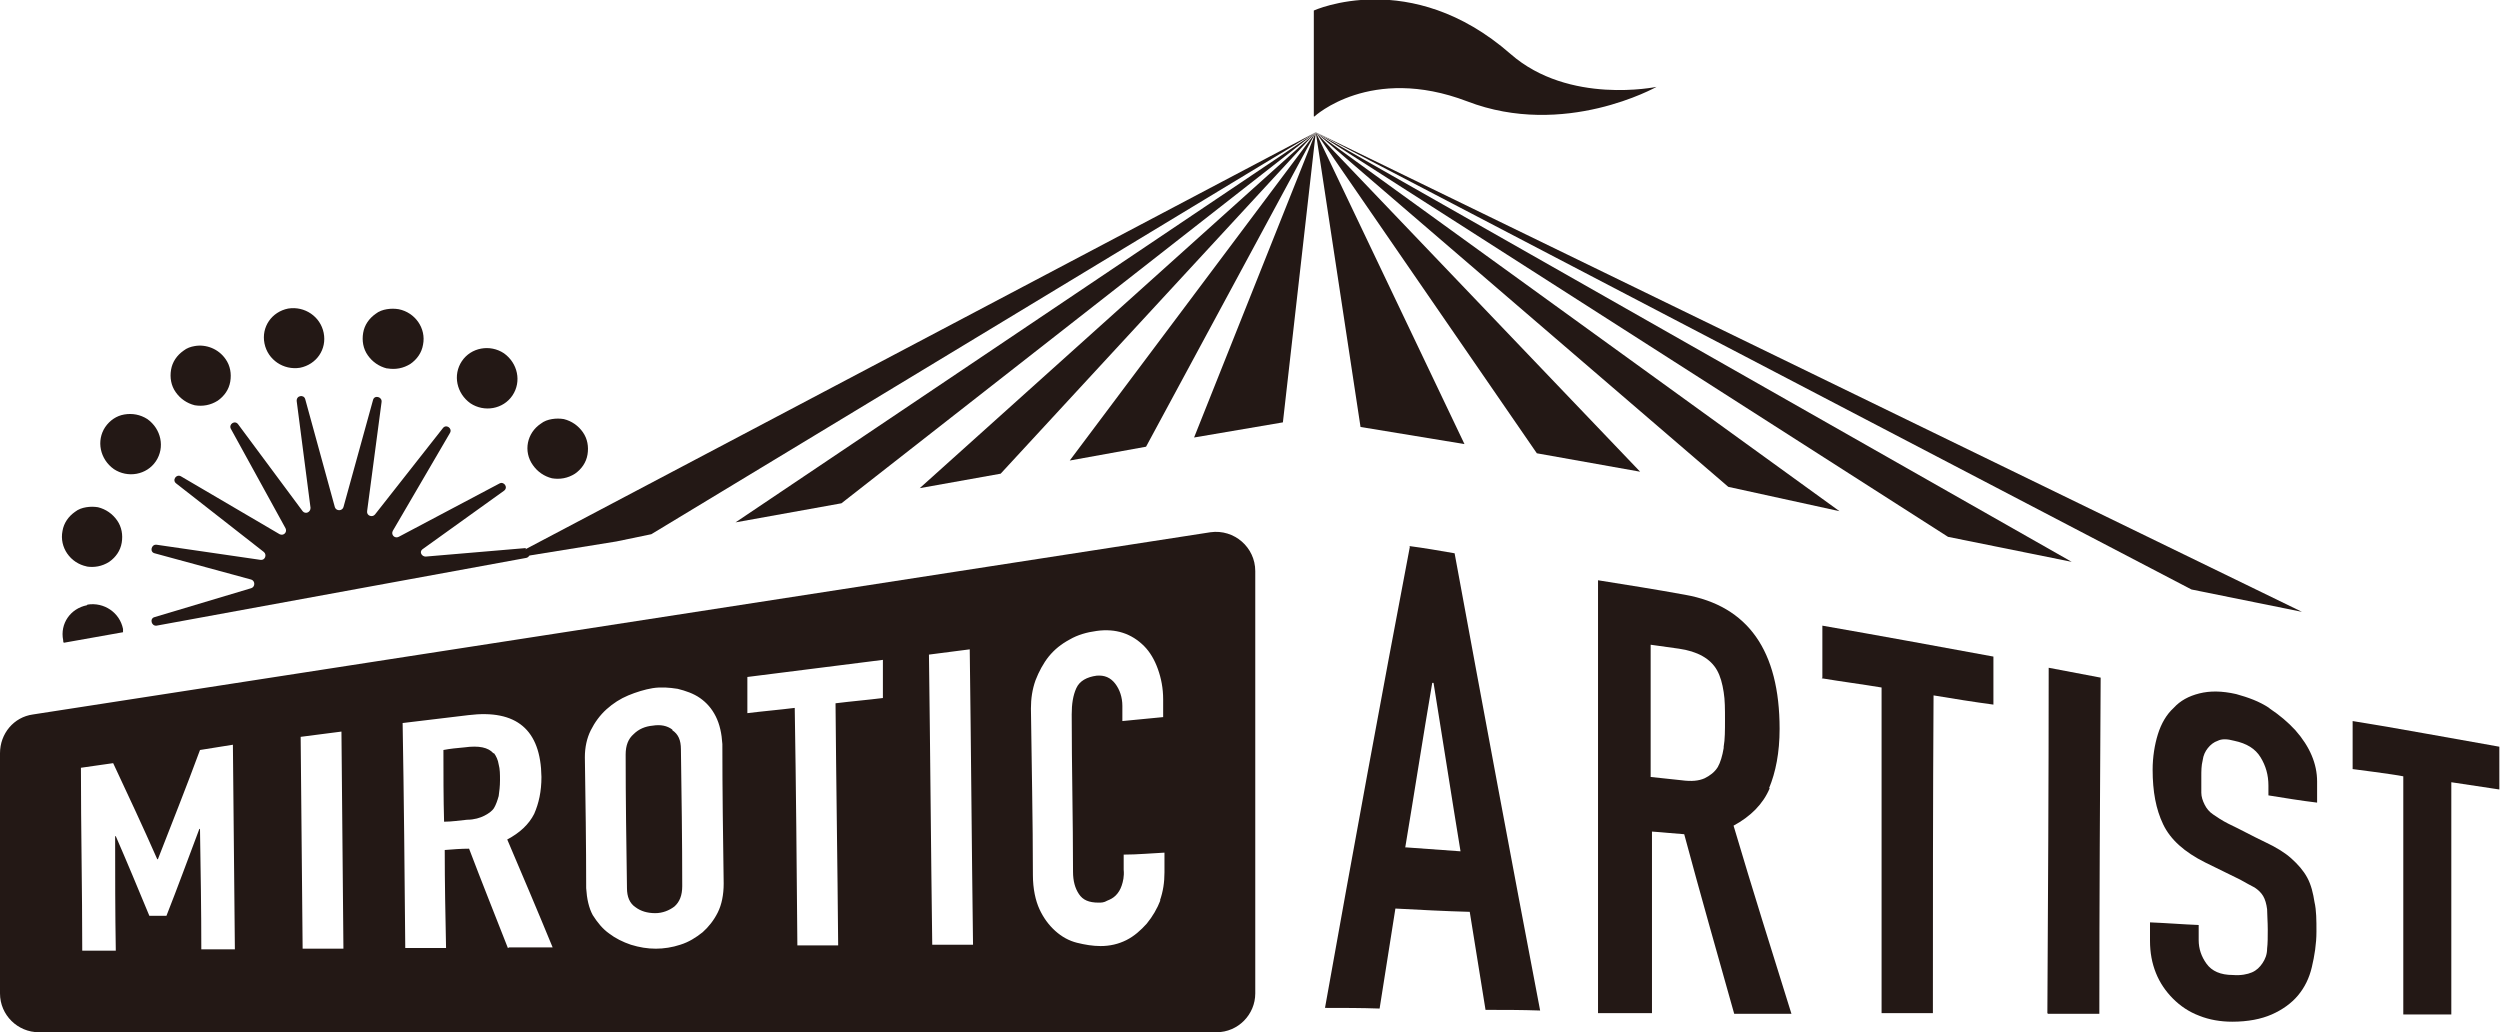
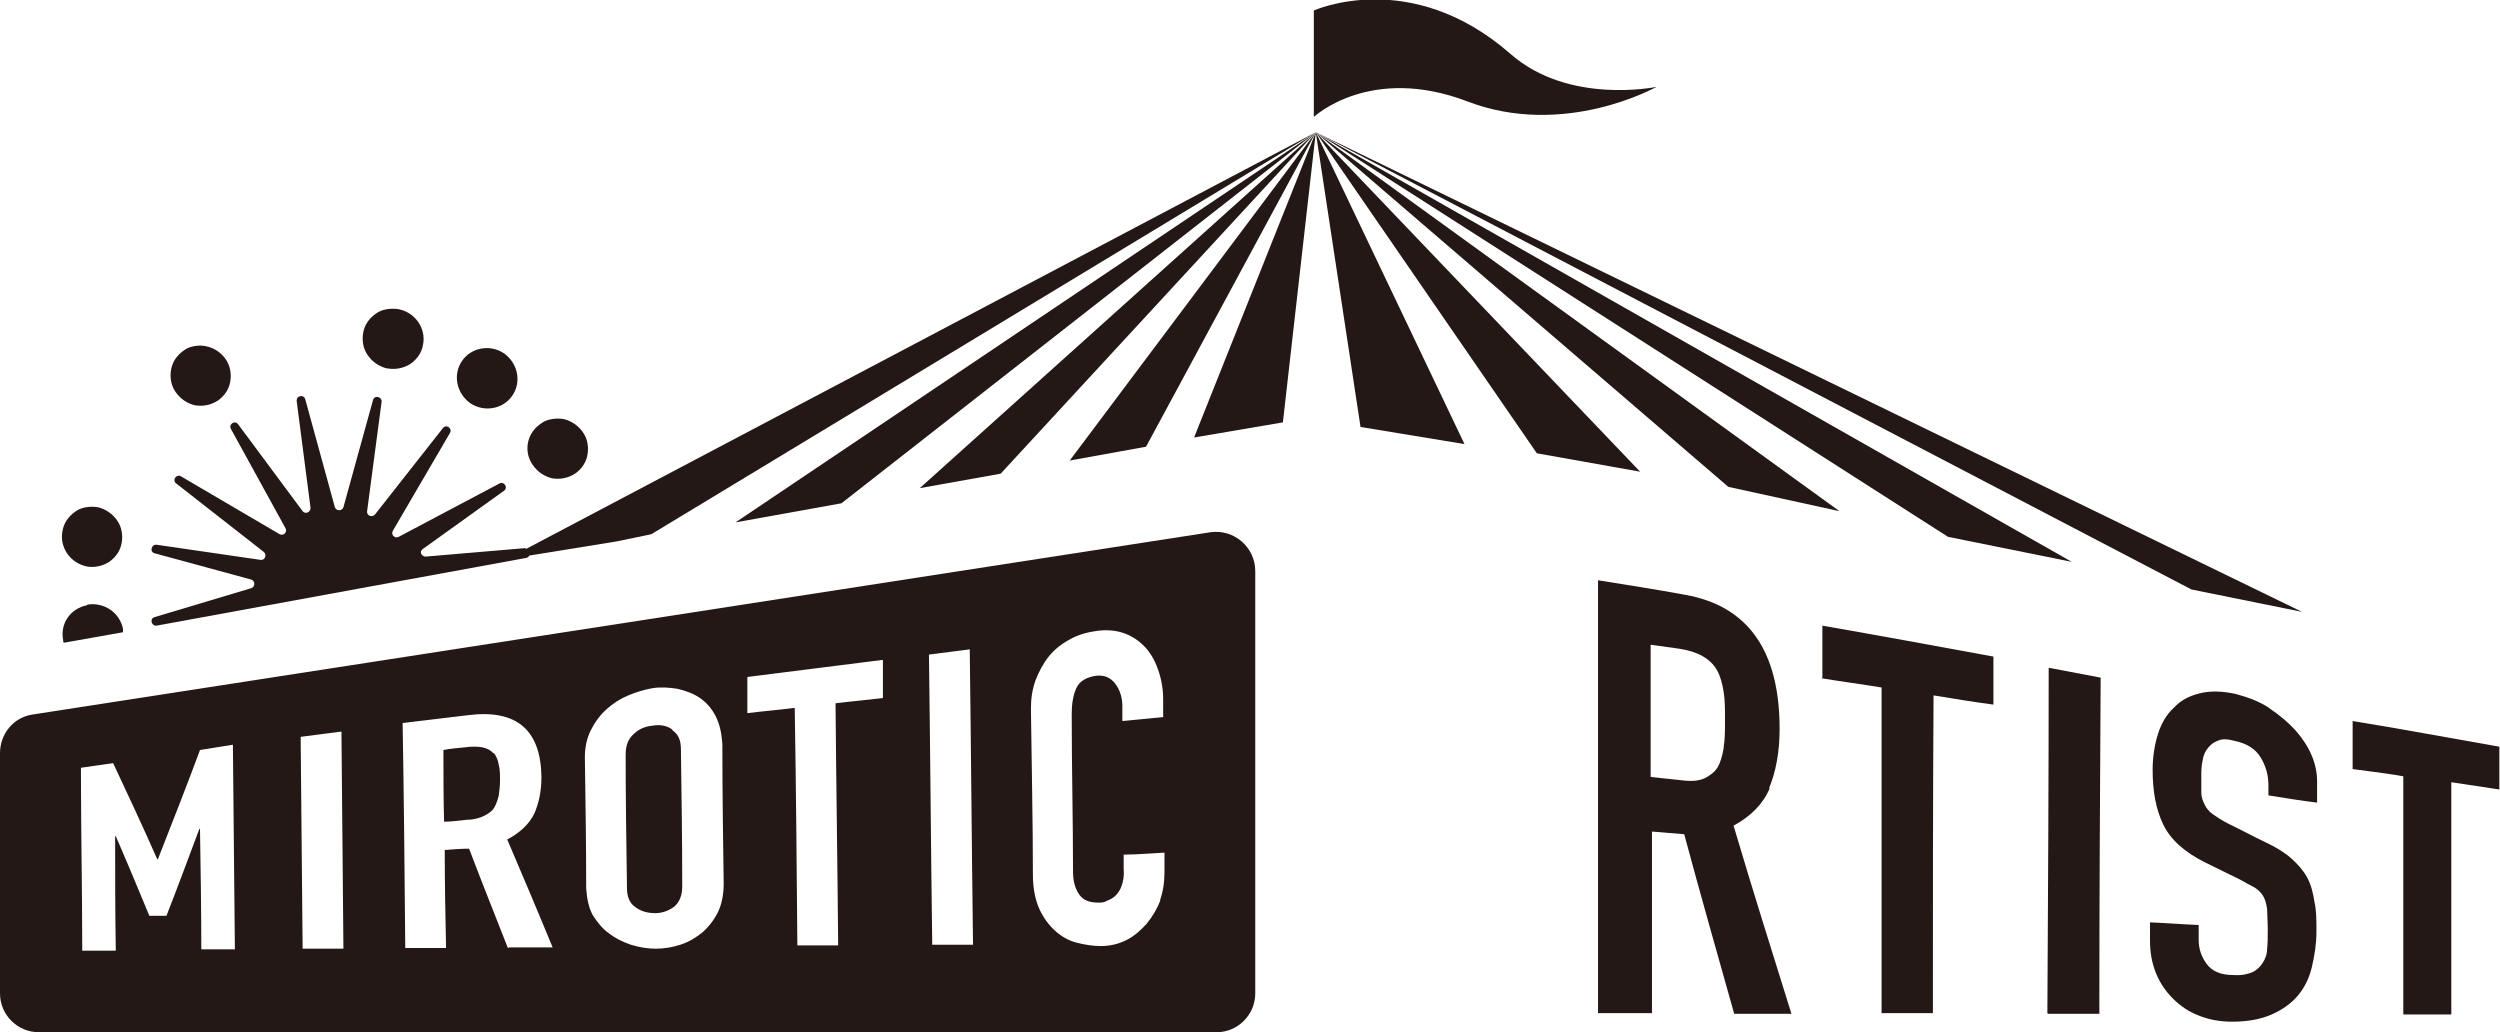
<svg xmlns="http://www.w3.org/2000/svg" id="_レイヤー_1" data-name="レイヤー 1" version="1.1" viewBox="0 0 380 156.9">
  <defs>
    <style>
      .cls-1 {
        fill: #231815;
        stroke-width: 0px;
      }
    </style>
  </defs>
  <g>
-     <path class="cls-1" d="M45.6,55.9c2.5-.5,4.1-2.8,3.6-5.3-.5-2.5-2.9-4.1-5.4-3.7-2.5.5-4.1,2.8-3.6,5.3.5,2.5,2.9,4.1,5.4,3.7Z" />
    <path class="cls-1" d="M58.9,56h0c1.2.2,2.4,0,3.5-.7,1-.7,1.7-1.7,1.9-2.9.5-2.5-1.2-4.9-3.7-5.4-.6-.1-1.2-.1-1.8,0-.6.1-1.2.3-1.7.7-1,.7-1.7,1.7-1.9,2.9-.2,1.2,0,2.4.7,3.4.7,1,1.7,1.7,2.9,2Z" />
    <path class="cls-1" d="M13.2,92c-2.5.5-4.1,2.8-3.6,5.3,0,.1,0,.3.1.4l9-1.6c0-.2,0-.3,0-.5-.5-2.5-2.9-4.1-5.4-3.7Z" />
-     <path class="cls-1" d="M22.4,63.7c-1.1-.7-2.3-.9-3.5-.7-1.2.2-2.2.9-2.9,1.9-1.4,2.1-.8,4.9,1.3,6.4,2.1,1.4,5,.9,6.4-1.2,1.4-2.1.8-4.9-1.3-6.4Z" />
    <path class="cls-1" d="M71.5,61.3c2.1,1.4,5,.9,6.4-1.2,1.4-2.1.8-4.9-1.3-6.4-2.1-1.4-5-.9-6.4,1.2-1.4,2.1-.8,4.9,1.3,6.4Z" />
    <path class="cls-1" d="M13.1,86.1c1.2.2,2.4,0,3.5-.7,1-.7,1.7-1.7,1.9-2.9.2-1.2,0-2.4-.7-3.4-.7-1-1.7-1.7-2.9-2-.6-.1-1.2-.1-1.8,0-.6.1-1.2.3-1.7.7-1,.7-1.7,1.7-1.9,2.9-.5,2.5,1.2,4.9,3.7,5.4Z" />
    <path class="cls-1" d="M29.6,61.6c1.2.2,2.4,0,3.5-.7,1-.7,1.7-1.7,1.9-2.9.2-1.2,0-2.4-.7-3.4-1.1-1.6-3-2.3-4.7-2-.6.1-1.2.3-1.7.7-1,.7-1.7,1.7-1.9,2.9-.2,1.2,0,2.4.7,3.4.7,1,1.7,1.7,2.9,2Z" />
    <path class="cls-1" d="M88.6,65.7c-.7-1-1.7-1.7-2.9-2-.6-.1-1.2-.1-1.8,0-.6.1-1.2.3-1.7.7-2.1,1.4-2.7,4.2-1.2,6.3.7,1,1.7,1.7,2.9,2,1.2.2,2.4,0,3.5-.7,1-.7,1.7-1.7,1.9-2.9.2-1.2,0-2.4-.7-3.4Z" />
    <path class="cls-1" d="M80,83.3l-15.3,1.3c-.6,0-1-.7-.5-1.1,0,0,0,0,0,0l12.4-8.9c.7-.5,0-1.5-.7-1.1l-15.3,8.1c-.6.3-1.2-.3-.9-.9l8.7-14.9c.4-.7-.6-1.4-1.1-.7l-10.3,13.1c-.4.5-1.3.2-1.2-.5l2.2-16.6c.1-.8-1.1-1.1-1.3-.3l-4.5,16.3c-.2.6-1.1.6-1.3,0l-4.5-16.4c-.2-.8-1.4-.6-1.3.3l2.1,16.2c0,.7-.8,1-1.2.5l-9.8-13.2c-.5-.7-1.5,0-1.1.7l8.3,15.1c.3.6-.3,1.2-.9.9l-15-8.8c-.7-.4-1.4.6-.7,1.1l13.3,10.4c.5.4.2,1.3-.5,1.2l-15.8-2.3c-.8-.1-1.1,1.1-.3,1.3l14.7,4c.6.2.6,1.1,0,1.3l-14.7,4.4c-.8.2-.5,1.4.3,1.3l56.2-10.3c.8-.2.6-1.4-.2-1.3Z" />
  </g>
  <path class="cls-1" d="M199.8,17.7s8.5-7.9,23.2-2.3c14.8,5.7,28.8-2.2,28.8-2.2,0,0-13.3,2.8-22.2-5-15.2-13.3-29.9-6.6-29.9-6.6v16.1Z" />
  <polygon class="cls-1" points="200 20.1 206.8 64.9 222.6 67.5 200 20.1" />
  <polygon class="cls-1" points="181.5 66.5 195 64.2 200 20.1 181.5 66.5" />
  <polygon class="cls-1" points="174.2 67.9 200 20.1 162.6 70 174.2 67.9" />
  <polygon class="cls-1" points="200 20.1 77 85 93.7 82.3 99 81.2 200 20.1" />
  <polygon class="cls-1" points="127.9 76.5 200 20.1 111.8 79.4 127.9 76.5" />
  <polygon class="cls-1" points="152.1 72 200 20.1 139.8 74.2 152.1 72" />
  <g>
    <path class="cls-1" d="M102.2,110.9c-.8-.6-1.8-.8-3-.6-1.1.1-2.1.5-2.9,1.3-.8.7-1.2,1.7-1.2,3.1,0,6.8.1,13.5.2,20.3,0,1.3.4,2.3,1.3,2.9.8.6,1.8.9,3,.9,1.1,0,2.1-.4,2.9-1,.8-.7,1.2-1.7,1.2-3.1,0-6.9-.1-13.9-.2-20.8,0-1.4-.4-2.3-1.3-2.9Z" />
    <path class="cls-1" d="M184,80.9L5,108.6c-2.9.4-5,2.9-5,5.9v36.5c0,3.3,2.7,5.9,5.9,5.9h179c3.3,0,5.9-2.7,5.9-5.9v-64.2c0-3.6-3.2-6.4-6.8-5.9ZM30.6,144.5c0-6.2-.1-12.3-.2-18.5,0,0,0,0-.1,0-1.7,4.5-3.3,8.9-5,13.2-.9,0-1.7,0-2.6,0-1.7-4.1-3.4-8.2-5.1-12.1,0,0,0,0-.1,0,0,5.8,0,11.6.1,17.4-1.7,0-3.4,0-5.1,0,0-9.3-.2-18.5-.2-27.8,1.6-.2,3.3-.5,4.9-.7,2.2,4.7,4.5,9.6,6.7,14.6,0,0,0,0,.1,0,2.1-5.4,4.3-10.9,6.4-16.6,1.7-.3,3.3-.5,5-.8l.3,31.1c-1.7,0-3.4,0-5.1,0ZM46,144.3c-.1-10.8-.2-21.5-.3-32.3,2.1-.3,4.1-.5,6.2-.8.1,11,.2,22,.3,33-2.1,0-4.1,0-6.2,0ZM77.2,144.1c-2-5.1-4-10.1-5.9-15.1-1.2,0-2.5.1-3.7.2,0,5,.1,10,.2,14.9-2.1,0-4.1,0-6.2,0-.1-11.4-.2-22.8-.4-34.2,3.3-.4,6.7-.8,10-1.2,7.3-.9,11,2.2,11.1,9.4,0,2.2-.4,4-1.1,5.6-.8,1.6-2.2,2.9-4.1,3.9,2.3,5.4,4.6,10.8,6.9,16.4-2.2,0-4.4,0-6.6,0ZM109.1,138.7c-.6,1.2-1.4,2.2-2.3,3-1,.8-2.1,1.5-3.4,1.9-1.2.4-2.5.6-3.7.6-1.3,0-2.5-.2-3.8-.6-1.2-.4-2.4-1-3.3-1.7-1-.7-1.8-1.7-2.5-2.8-.6-1.1-.9-2.5-1-4.1,0-6.6-.1-13.3-.2-19.9,0-1.5.3-2.9.9-4.1.6-1.2,1.4-2.3,2.4-3.2,1-.9,2.1-1.6,3.3-2.1,1.2-.5,2.5-.9,3.7-1.1,1.3-.2,2.5-.1,3.8.1,1.2.3,2.4.7,3.4,1.4,1,.7,1.8,1.6,2.4,2.8.6,1.2.9,2.6,1,4.2,0,7.1.1,14.2.2,21.2,0,1.7-.3,3.2-.9,4.4ZM127.4,143.7c-2.1,0-4.1,0-6.2,0-.1-12-.2-24.1-.4-36.1-2.4.3-4.8.5-7.2.8,0-1.8,0-3.7,0-5.5,6.9-.9,13.7-1.7,20.6-2.6,0,1.9,0,3.9,0,5.8-2.4.3-4.8.5-7.2.8.1,12.2.3,24.5.4,36.7ZM141.7,143.6c-.2-14.7-.3-29.4-.5-44.1,2.1-.3,4.1-.5,6.2-.8.2,15,.3,29.9.5,44.9-2.1,0-4.1,0-6.2,0ZM176.4,136.8c-.5,1.3-1.2,2.5-2.1,3.6-.9,1-1.9,1.9-3.1,2.5-1.2.6-2.5.9-3.9.9-1.2,0-2.4-.2-3.6-.5-1.2-.3-2.3-.9-3.3-1.8-1-.9-1.8-2-2.4-3.3-.6-1.3-1-3.1-1-5.2,0-8.4-.2-16.9-.3-25.3,0-1.5.2-2.9.7-4.3.5-1.3,1.2-2.6,2-3.6.9-1.1,1.9-1.9,3.2-2.6,1.2-.7,2.6-1.1,4.1-1.3,2.9-.4,5.3.4,7.2,2.3.9.9,1.6,2.1,2.1,3.5.5,1.4.8,2.9.8,4.6,0,.9,0,1.8,0,2.7-2.1.2-4.1.4-6.2.6,0-.8,0-1.5,0-2.3,0-1.3-.4-2.5-1.1-3.4-.7-.9-1.6-1.3-2.8-1.2-1.5.2-2.6.8-3.1,1.9-.5,1.1-.7,2.4-.7,4,0,8,.2,15.9.2,23.9,0,1.4.3,2.5.9,3.4.6.9,1.5,1.3,3,1.3.4,0,.8,0,1.3-.3.5-.2.9-.4,1.3-.8.4-.4.7-.9.9-1.5.2-.6.4-1.4.3-2.4,0-.8,0-1.6,0-2.3,2.1,0,4.1-.2,6.2-.3,0,1,0,2,0,3,0,1.5-.2,2.9-.7,4.3Z" />
    <path class="cls-1" d="M75,114.5c-.8-.9-2.2-1.2-4.4-.9-1.1.1-2.2.2-3.2.4,0,3.6,0,7.3.1,10.9,1.2,0,2.4-.2,3.5-.3,1.1,0,2-.3,2.6-.6.6-.3,1.2-.7,1.5-1.2.3-.5.5-1.1.7-1.8.1-.7.2-1.5.2-2.4,0-.9,0-1.7-.2-2.4-.1-.7-.4-1.3-.7-1.7Z" />
-     <path class="cls-1" d="M214.3,83.1c-4.3,22.6-8.6,46-12.9,70.1,2.8,0,5.5,0,8.3.1.8-5.1,1.6-10.1,2.4-15.2,3.8.2,7.5.4,11.3.5.8,5,1.6,9.9,2.4,14.9,2.8,0,5.5,0,8.3.1-4.3-22.5-8.6-45.6-13-69.5-2.3-.4-4.6-.8-6.9-1.1ZM213.6,128.8c1.4-8.4,2.7-16.8,4.1-25,0,0,.1,0,.2,0,1.4,8.6,2.7,17.1,4.1,25.6-2.8-.2-5.5-.4-8.3-.6Z" />
    <path class="cls-1" d="M268.9,119.8c1-2.4,1.6-5.4,1.6-9,0-11.9-4.8-18.7-14.4-20.4-4.4-.8-8.8-1.5-13.2-2.2,0,21.9,0,43.8,0,65.8,2.7,0,5.5,0,8.2,0,0-9.2,0-18.4,0-27.6,1.6.1,3.3.3,4.9.4,2.5,9.3,5.1,18.4,7.6,27.3,2.9,0,5.8,0,8.7,0-2.9-9.3-5.9-18.8-8.8-28.6,2.6-1.4,4.5-3.3,5.5-5.7ZM262,113.7c-.2,1.2-.5,2.2-.9,2.9-.5.8-1.2,1.3-2,1.7-.9.4-2,.5-3.5.3-1.6-.2-3.1-.3-4.7-.5,0-6.7,0-13.4,0-20.1,1.4.2,2.8.4,4.3.6,2.8.4,4.8,1.5,5.8,3.3.5.9.8,2,1,3.3.2,1.2.2,2.6.2,4.2,0,1.6,0,3-.2,4.1Z" />
    <path class="cls-1" d="M276.9,103.1c3,.5,6.1.9,9.1,1.4,0,16.5,0,33,0,49.5,2.6,0,5.2,0,7.8,0,0-16.1,0-32.2.1-48.3,3,.5,6.1,1,9.1,1.4,0-2.4,0-4.9,0-7.3-8.7-1.6-17.4-3.2-26-4.7,0,2.6,0,5.3,0,7.9Z" />
    <path class="cls-1" d="M379.9,119.9c0-1.9,0-4.5,0-6.4-6.9-1.2-15.4-2.8-22.3-3.9,0,2,0,5.3,0,7.3,0,0,6.3.8,7.7,1.1,0,12.6,0,23.5,0,36.2,2.1,0,5.2,0,7.3,0,0-12.4,0-23,0-35.3l7.3,1.1Z" />
    <path class="cls-1" d="M311.3,154.1c2.6,0,5.2,0,7.8,0,0-17,.1-34.1.2-51.1-2.6-.5-5.2-1-7.9-1.5,0,17.4-.1,35.1-.2,52.5Z" />
    <path class="cls-1" d="M344.9,107.6c-1.5-1-3.2-1.6-5-2.1-2.2-.5-4-.5-5.6-.1-1.6.4-2.9,1.1-3.9,2.2-1.1,1-1.9,2.4-2.4,4-.5,1.6-.8,3.5-.8,5.4,0,3.3.5,6,1.6,8.3,1.1,2.3,3.2,4.2,6.4,5.8,1.8.9,3.5,1.7,5.3,2.6.9.5,1.6.9,2.2,1.2.6.4,1,.8,1.3,1.3.3.5.5,1.2.6,2,0,.8.1,1.9.1,3.1,0,1.1,0,2.1-.1,2.9,0,.9-.3,1.6-.7,2.2-.4.6-.9,1.1-1.6,1.4-.7.3-1.7.5-2.9.4-1.9,0-3.2-.6-4-1.7-.8-1.1-1.2-2.3-1.2-3.6,0-.8,0-1.5,0-2.3-2.5-.1-4.9-.3-7.4-.4,0,.9,0,1.9,0,2.8,0,1.8.3,3.4.9,4.9.6,1.5,1.5,2.8,2.6,3.9,1.1,1.1,2.4,2,4,2.6,1.5.6,3.2.9,5,.9,2.4,0,4.4-.4,6-1.1,1.6-.7,3-1.7,4-2.9,1-1.2,1.7-2.6,2.1-4.3.4-1.7.7-3.5.7-5.4,0-1.7,0-3.2-.3-4.5-.2-1.3-.5-2.6-1.1-3.7-.6-1.1-1.4-2-2.4-2.9-1-.9-2.3-1.7-4-2.5-1.9-.9-3.7-1.9-5.6-2.8-1-.5-1.7-1-2.3-1.4-.6-.4-1-.9-1.3-1.5-.3-.6-.5-1.2-.5-1.8,0-.7,0-1.5,0-2.5,0-.8,0-1.6.2-2.4.1-.8.4-1.4.8-1.9.4-.5.9-.9,1.5-1.1.6-.3,1.4-.3,2.5,0,1.9.4,3.2,1.2,4,2.5.8,1.3,1.2,2.7,1.2,4.3,0,.5,0,1,0,1.5,2.5.4,4.9.8,7.4,1.1,0-1.1,0-2.2,0-3.2,0-2.7-1.1-5.3-3.3-7.8-1.1-1.2-2.4-2.3-3.9-3.3Z" />
  </g>
  <g>
    <polygon class="cls-1" points="200 20.1 233.6 68.9 249.3 71.7 200 20.1" />
    <polygon class="cls-1" points="314.9 85.4 200 20.1 296.1 81.6 314.9 85.4" />
    <polygon class="cls-1" points="349.9 93 200 20.1 333.1 89.6 349.9 93" />
    <polygon class="cls-1" points="279.6 77.7 200 20.1 262.7 74 279.6 77.7" />
  </g>
</svg>